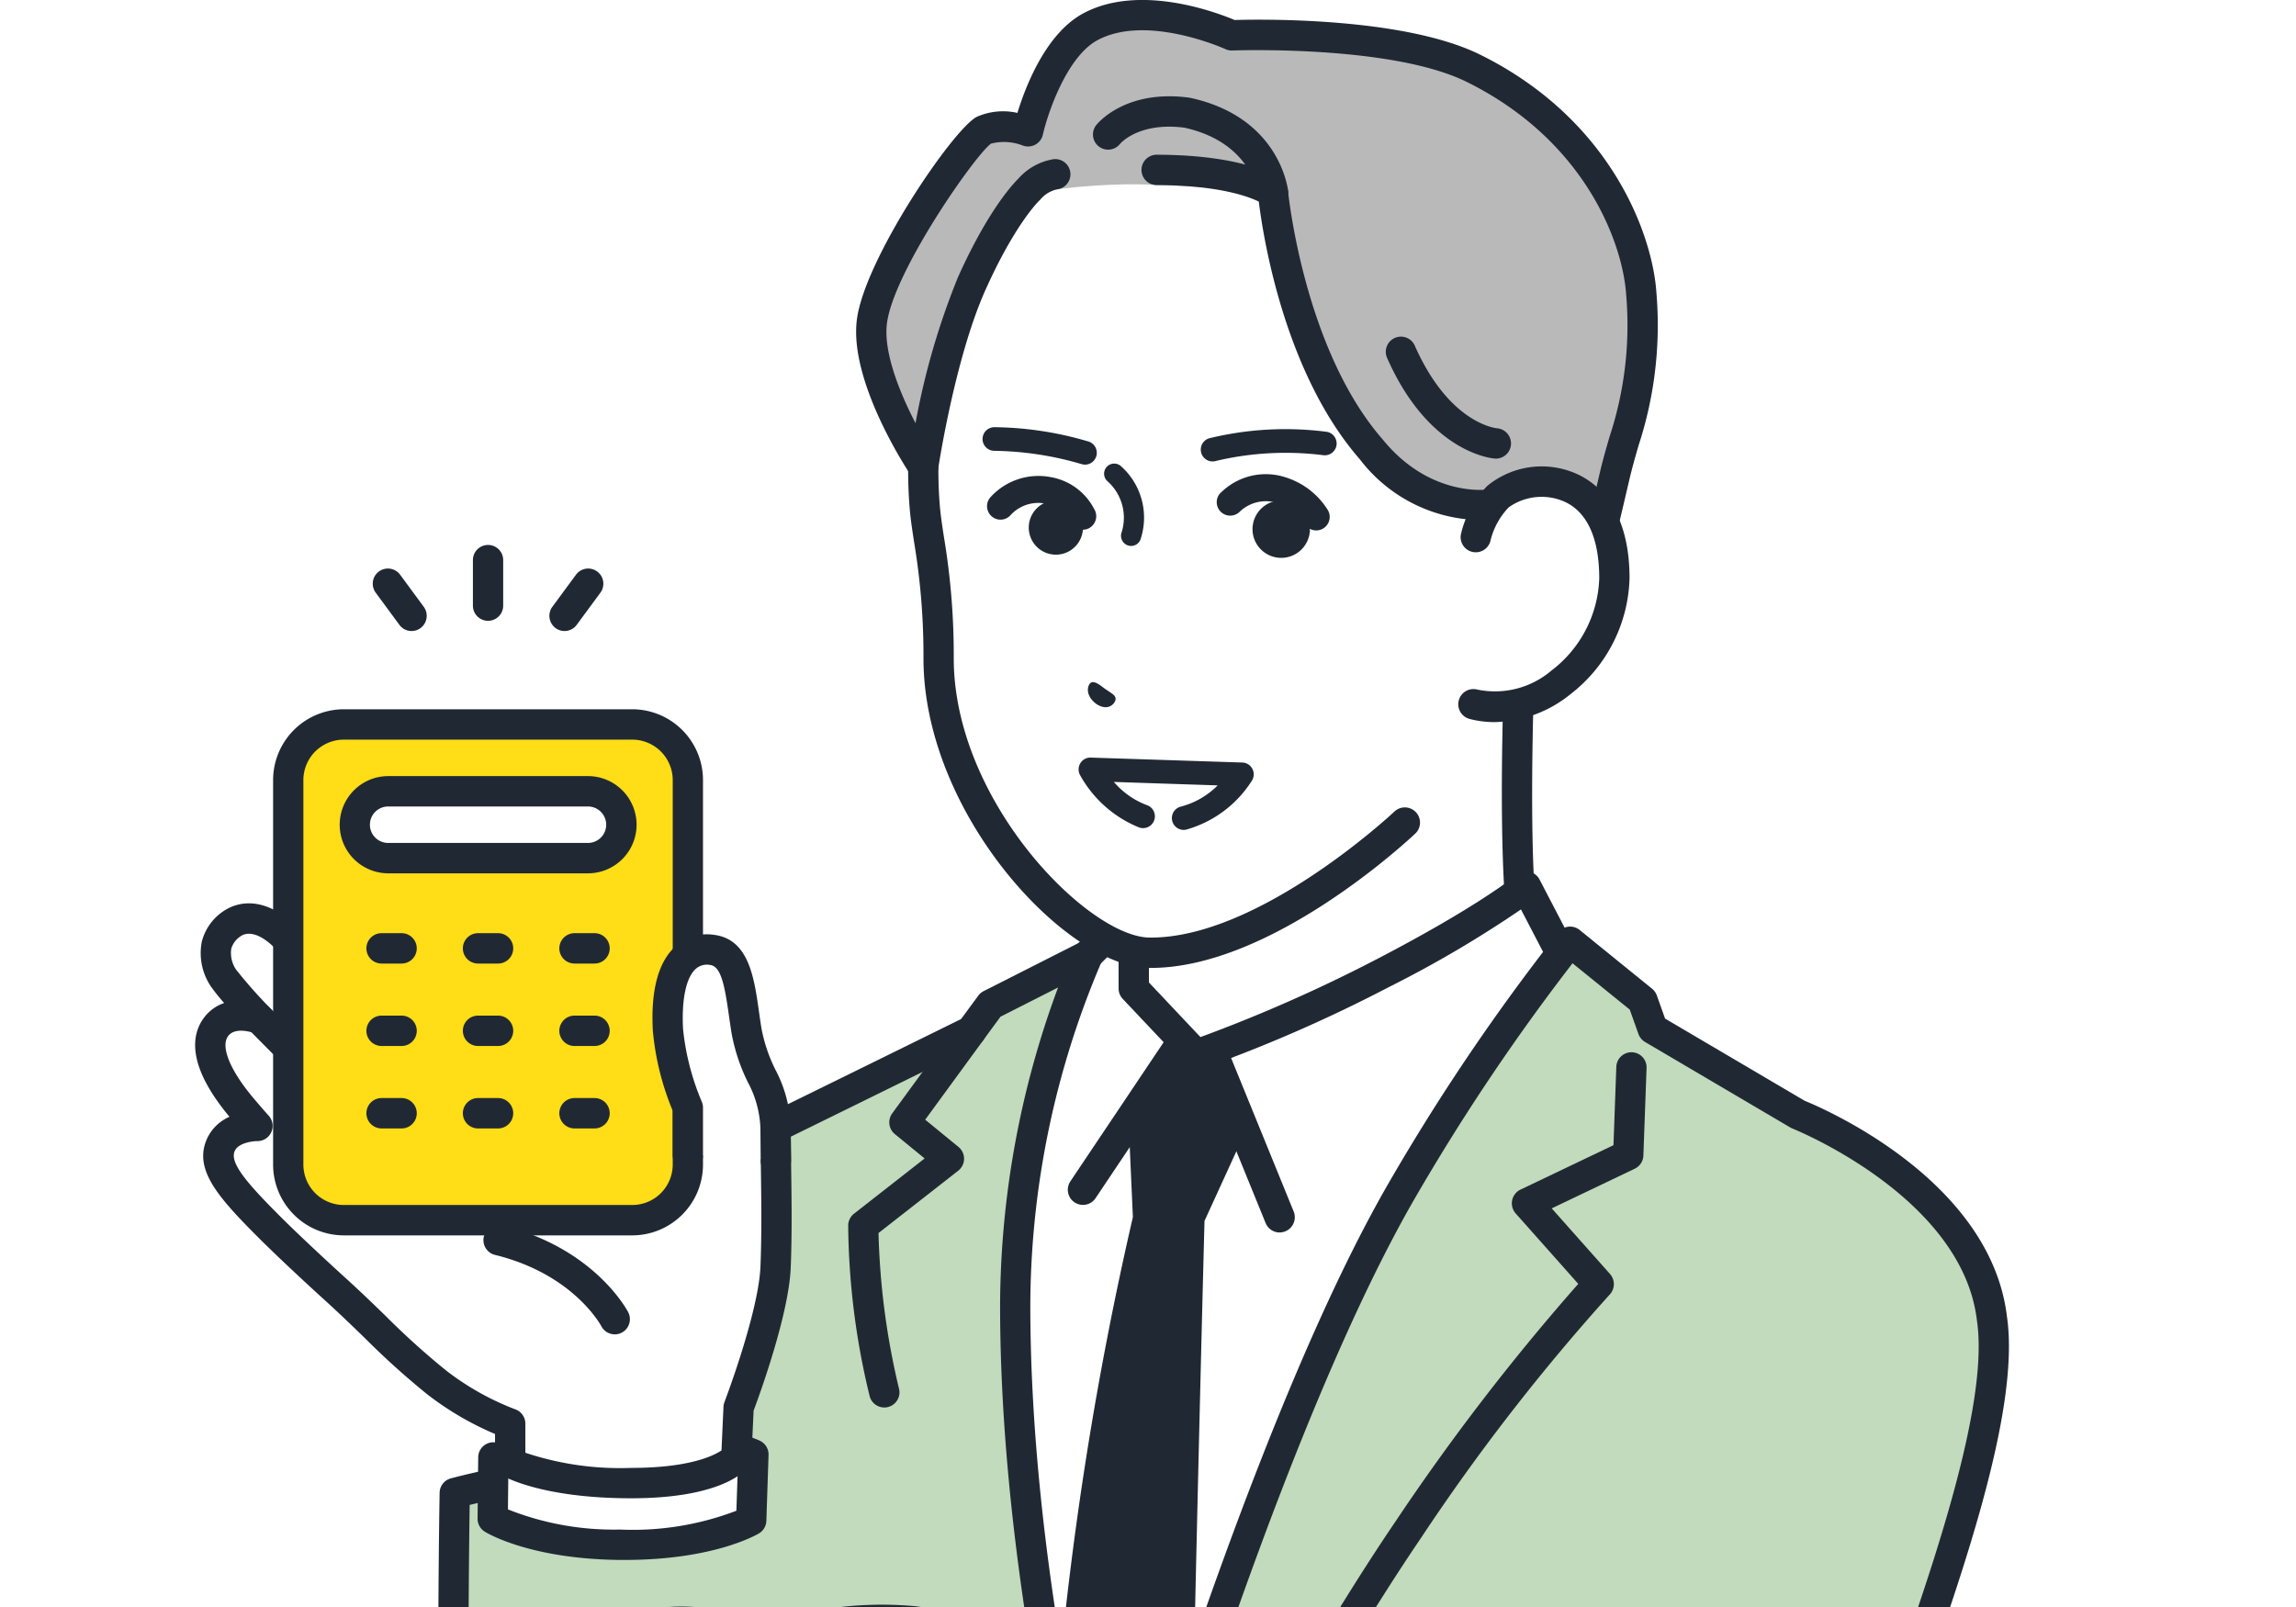
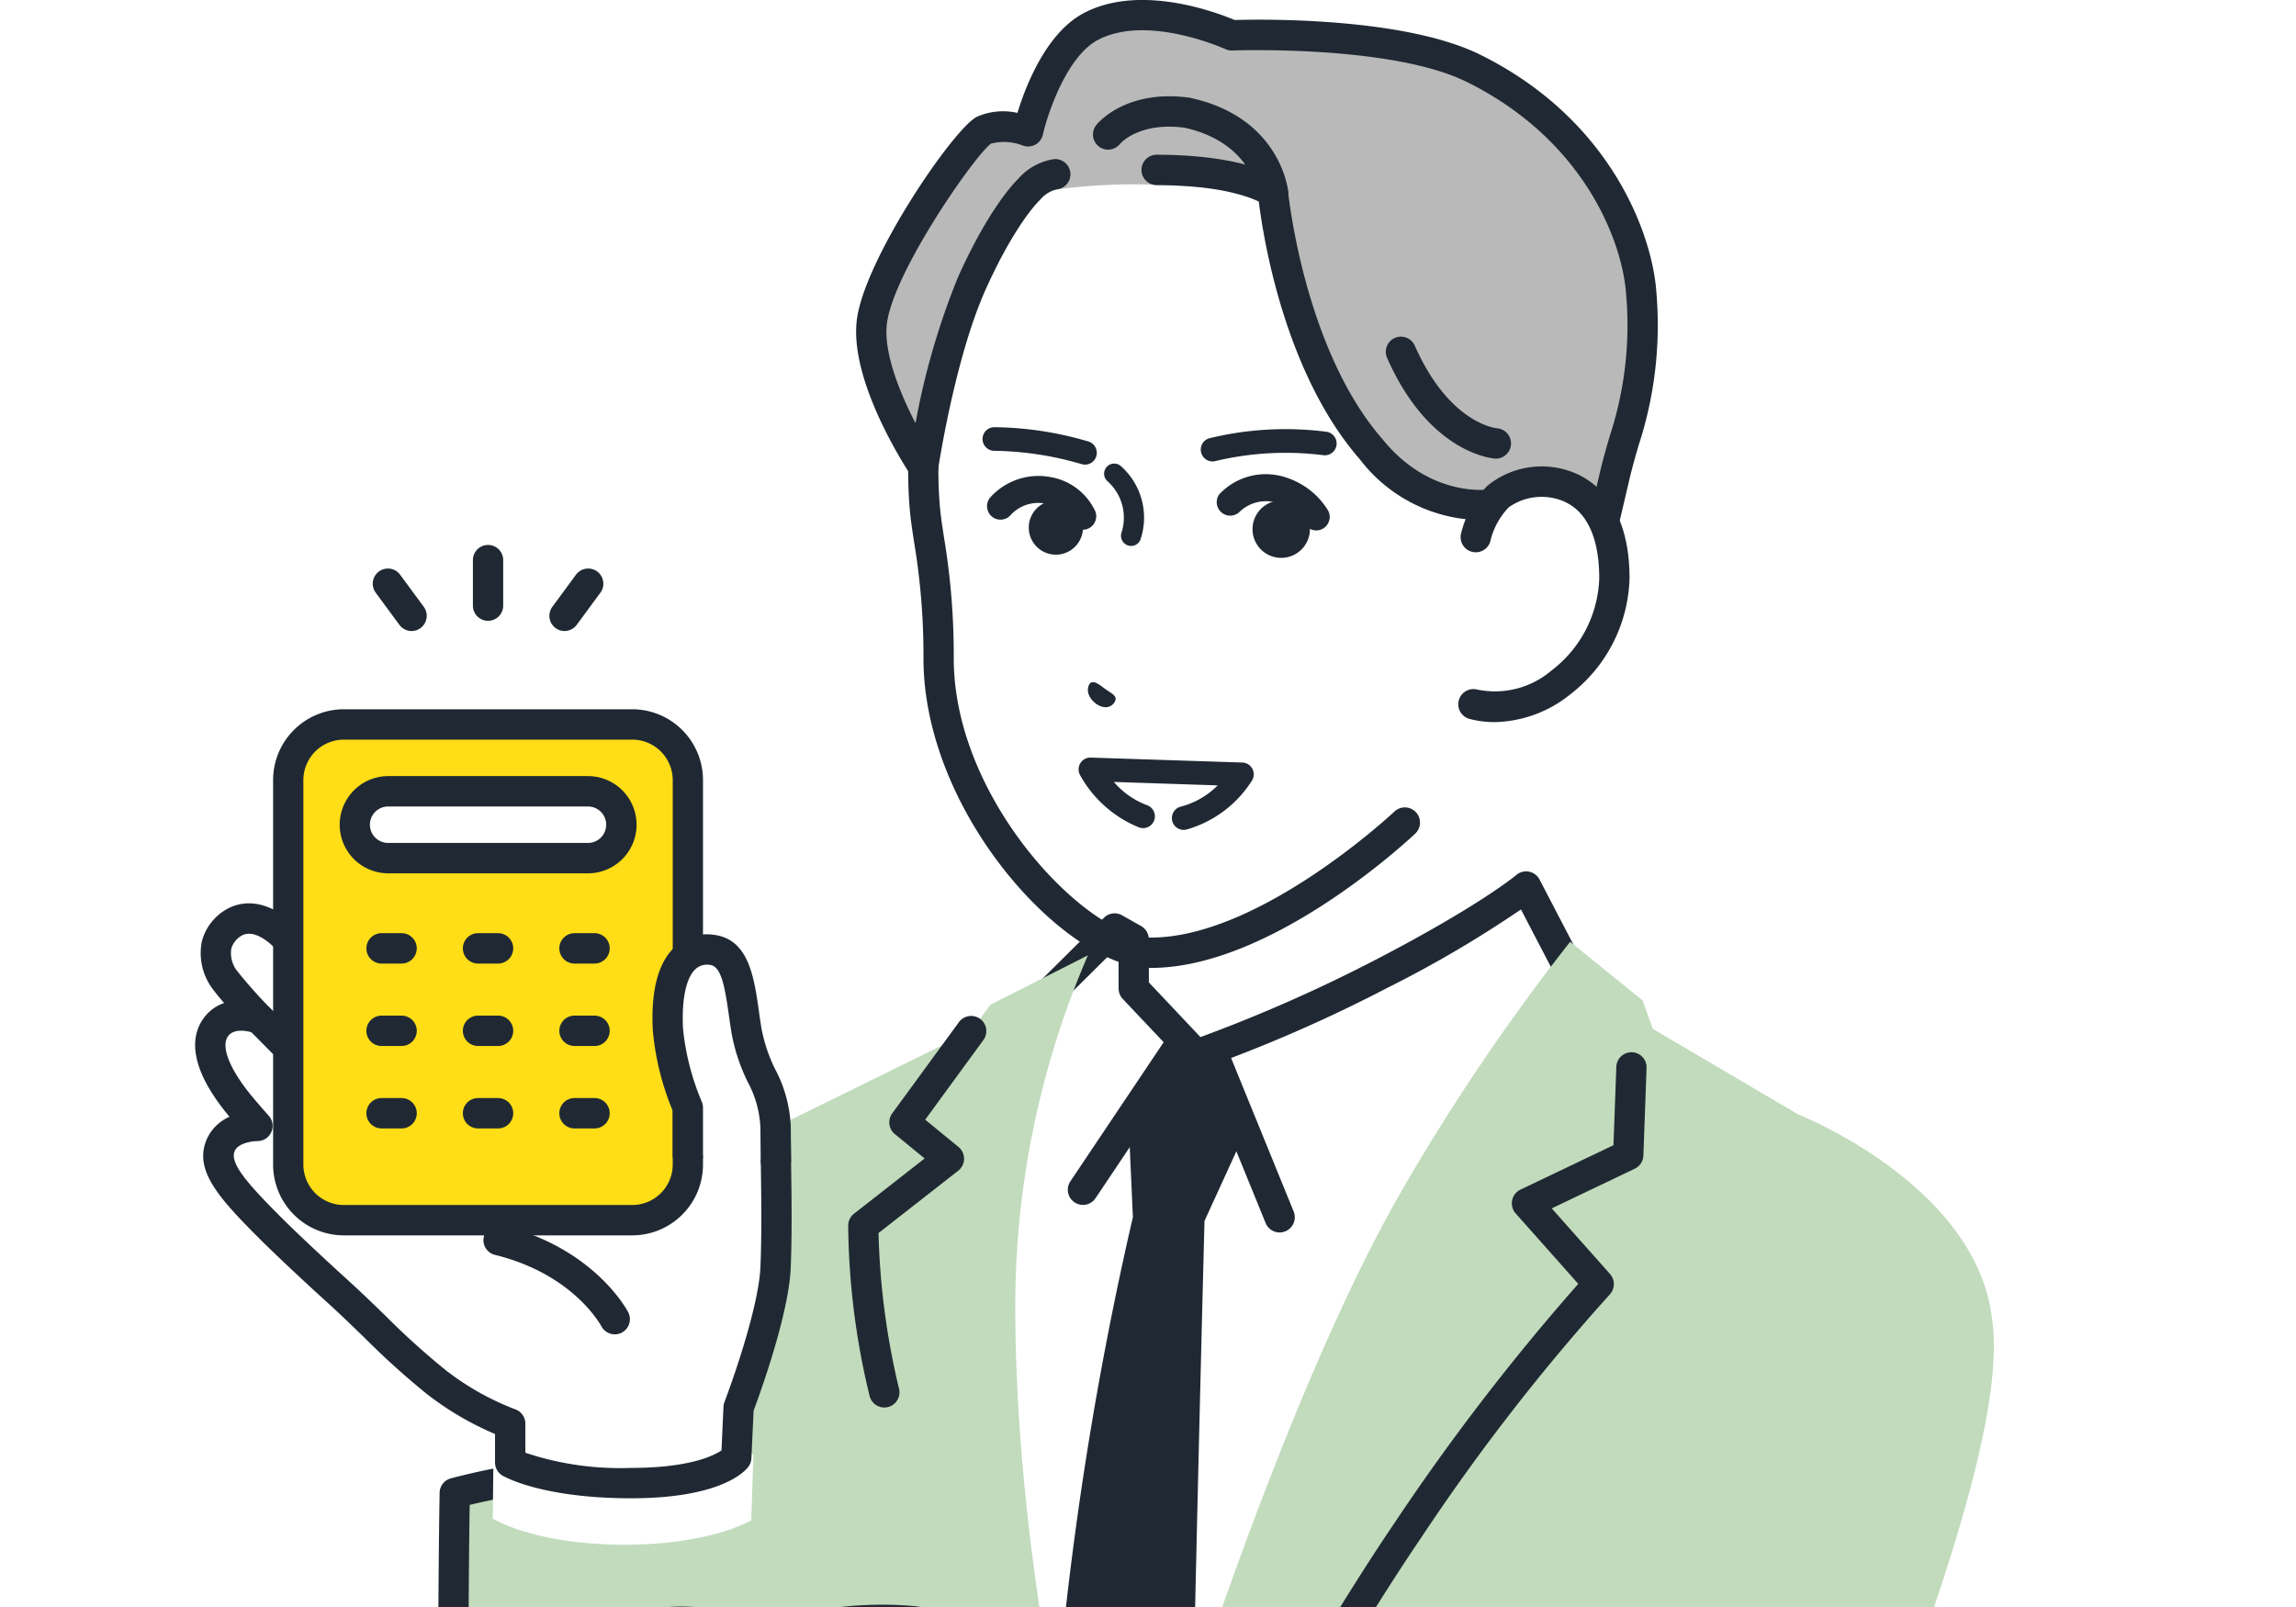
<svg xmlns="http://www.w3.org/2000/svg" width="200" height="140" viewBox="0 0 200 140">
  <defs>
    <style>.a{fill:#fff;}.b{fill:none;}.c{clip-path:url(#a);}.d{clip-path:url(#b);}.e{fill:#202933;}.f{fill:#c1dbbc;}.g{fill:#ffdd17;}.h{fill:#b9b9b9;}</style>
    <clipPath id="a">
      <rect class="a" width="200" height="140" transform="translate(1115 3238)" />
    </clipPath>
    <clipPath id="b">
      <rect class="b" width="158" height="192" />
    </clipPath>
  </defs>
  <g transform="translate(-1115 -3238)">
    <rect class="a" width="200" height="140" transform="translate(1115 3238)" />
    <g class="c">
      <g transform="translate(1132 3238)">
        <g class="d">
          <path class="a" d="M81.758,89.586V70.633l33.658-14.169s-.924,20.766.636,26.586c2.156,8.044,13.675,15.014,13.675,15.014l-6.577,11.651L93.575,122.078l-12.983-1.994L62.837,99.52s18.92-7.538,18.92-9.934" />
-           <path class="e" d="M93.575,123.4a1.307,1.307,0,0,0,.507-.1l29.575-12.363a1.322,1.322,0,0,0,.64-.57l6.577-11.65a1.327,1.327,0,0,0-.466-1.786c-.11-.067-11.091-6.795-13.083-14.224-1.489-5.557-.6-25.977-.593-26.183a1.319,1.319,0,0,0-1.827-1.28L81.248,69.413a1.323,1.323,0,0,0-.809,1.22v18.74C79.264,90.9,70.249,95.144,62.351,98.29a1.327,1.327,0,0,0-.51,2.1L79.6,120.951a1.321,1.321,0,1,0,1.993-1.733L65.041,100.051c1.816-.749,4.824-2.019,7.808-3.4,9.445-4.361,10.228-5.832,10.228-7.068V71.513l30.941-13.025c-.191,5.468-.552,20.008.76,24.905,1.887,7.041,10.175,13.1,13.186,15.109l-5.738,10.165L93.068,120.856a1.325,1.325,0,0,0,.508,2.546" />
          <path class="a" d="M62.456,96.983S70.8,89.326,73.8,87.134l6.294-6.245,1.661.937.006,4.287L87.2,91.88a127.871,127.871,0,0,0,16.092-7.021c9.468-4.9,12.646-7.625,12.646-7.625l5.429,10.436L133.1,96.342,95.379,180.411l-25.716-.285Z" />
          <path class="e" d="M95.365,181.734l-25.716-.285a1.322,1.322,0,0,1-1.3-1.209L61.142,97.1a1.324,1.324,0,0,1,.424-1.091c.34-.312,8.29-7.6,11.372-9.882l6.226-6.176a1.315,1.315,0,0,1,1.573-.213l1.661.937a1.325,1.325,0,0,1,.673,1.152l.005,3.76,4.493,4.762a132.338,132.338,0,0,0,15.119-6.664c9.156-4.74,12.365-7.43,12.394-7.455a1.316,1.316,0,0,1,2.025.394L122.4,86.786l11.488,8.491a1.326,1.326,0,0,1,.42,1.609L96.582,180.954a1.32,1.32,0,0,1-1.2.78Zm25.22-93a1.319,1.319,0,0,1-.387-.453l-4.71-9.053A99.1,99.1,0,0,1,103.9,86.035a127.848,127.848,0,0,1-16.277,7.1,1.313,1.313,0,0,1-1.377-.345L80.8,87.023a1.327,1.327,0,0,1-.361-.908L80.435,82.6l-.123-.07-5.588,5.543a1.291,1.291,0,0,1-.151.128c-2.5,1.825-8.935,7.664-10.747,9.317l7.047,81.294,23.658.263,36.93-82.3Z" />
          <path class="e" d="M94.467,107.369a1.3,1.3,0,0,0,.5-.1,1.325,1.325,0,0,0,.722-1.726l-5.665-13.9a1.32,1.32,0,0,0-1.01-.806l-3.386-.55a1.315,1.315,0,0,0-1.305.568L76.249,102.9a1.32,1.32,0,1,0,2.188,1.477l7.6-11.346,1.823.3,5.385,13.218a1.318,1.318,0,0,0,1.221.823" />
          <path class="e" d="M81.684,106.045l-.372-8.29,4.1-6.165,3.386.55,2.653,6.511-3.529,7.716s-.527,19.883-.985,41.409c-.15,7.041-.121,19.319-.038,29.989l-13.459-.124c.441-10.723,1.04-23.163,1.689-30.478a301.836,301.836,0,0,1,6.552-41.119" />
          <path class="f" d="M49.588,98.681c9.948-4.88,18-8.853,18-8.853l1.691-2.3,8.484-4.3a77.165,77.165,0,0,0-6.327,30.457c0,27.884,8.473,56.135,8.473,56.135s12.136-43.112,24.886-65.551a182.568,182.568,0,0,1,14.977-22.221l6.311,5.108.879,2.469,12.663,7.456s15.5,6.095,16.891,17.771c1.538,10.416-8.259,33.455-12.792,47.193a186.452,186.452,0,0,1-6.555,17.484s-3.02,5.481-12.324,5.481L49.324,185s-10.171.345-17.452-3.783c-13.625-7.723,4.606-61.039,6.6-68.144,3.408-12.118,11.112-14.395,11.112-14.395" />
-           <path class="e" d="M48.671,186.334c.4,0,.639-.007.7-.01a1.323,1.323,0,0,0-.088-2.645c-.12,0-9.9.273-16.76-3.612-4.622-2.62-5.579-12.44-2.768-28.4,2.378-13.5,6.819-27.887,8.954-34.8.486-1.573.837-2.71,1.04-3.433,3.144-11.18,9.935-13.4,10.222-13.487a1.384,1.384,0,0,0,.2-.078C60,95.045,68.093,91.055,68.173,91.016a1.321,1.321,0,0,0,.479-.4l1.5-2.043,5.015-2.544a80.188,80.188,0,0,0-5.051,27.658c0,27.759,8.444,56.232,8.529,56.516a1.319,1.319,0,0,0,1.263.942h.011a1.319,1.319,0,0,0,1.258-.963c.121-.43,12.239-43.216,24.763-65.255a185.856,185.856,0,0,1,14.039-21.007l4.986,4.035.754,2.118a1.326,1.326,0,0,0,.574.7l12.663,7.456a1.4,1.4,0,0,0,.186.091c.147.058,14.784,5.953,16.062,16.7l.005.037c1.152,7.8-4.562,23.644-9.152,36.378-1.33,3.687-2.585,7.17-3.587,10.206-3.5,10.608-6.191,16.659-6.476,17.292-.274.452-3.094,4.765-11.152,4.765a1.323,1.323,0,0,0,0,2.647c9.968,0,13.339-5.912,13.478-6.163.016-.028.03-.057.044-.087a186.19,186.19,0,0,0,6.609-17.621c.991-3,2.24-6.468,3.563-10.138,4.933-13.681,10.523-29.186,9.284-37.648-1.434-11.937-16.125-18.184-17.616-18.788l-12.163-7.162-.718-2.016a1.326,1.326,0,0,0-.414-.584L120.6,81.018a1.315,1.315,0,0,0-1.851.195,185.772,185.772,0,0,0-15.1,22.4c-10.258,18.052-20.2,49.692-23.7,61.362-2.333-9.029-7.2-30.38-7.2-51.29a76.562,76.562,0,0,1,6.2-29.882,1.321,1.321,0,0,0-1.782-1.757l-8.484,4.3a1.325,1.325,0,0,0-.466.394l-1.5,2.038c-1.522.751-8.874,4.374-17.628,8.668-1.084.365-8.514,3.276-11.886,15.266-.194.691-.559,1.872-1.021,3.369-7.8,25.245-16.79,59.583-4.962,66.287,6.485,3.676,14.965,3.962,17.448,3.962" />
          <path class="e" d="M100.846,142.067a1.316,1.316,0,0,0,1.122-.627c1.644-2.666,3.267-5.18,4.824-7.473a180.682,180.682,0,0,1,16.419-21.179,1.328,1.328,0,0,0,.033-1.8l-5.077-5.715,7.234-3.457a1.322,1.322,0,0,0,.751-1.147l.276-7.591a1.319,1.319,0,1,0-2.635-.1l-.247,6.789-8.1,3.87a1.326,1.326,0,0,0-.418,2.076l5.451,6.136a196.569,196.569,0,0,0-15.866,20.619c-1.579,2.325-3.223,4.872-4.887,7.571a1.325,1.325,0,0,0,.427,1.821,1.3,1.3,0,0,0,.693.2" />
          <path class="e" d="M60.029,122.619a1.32,1.32,0,0,0,1.282-1.64,64.7,64.7,0,0,1-1.785-13.559l6.943-5.43a1.326,1.326,0,0,0,.023-2.07l-2.9-2.375,5.067-6.935a1.32,1.32,0,1,0-2.127-1.565L60.72,96.995a1.326,1.326,0,0,0,.23,1.808l2.593,2.12-6.15,4.811a1.323,1.323,0,0,0-.508,1.025,64.726,64.726,0,0,0,1.864,14.853,1.321,1.321,0,0,0,1.28,1.007" />
          <path class="f" d="M54.458,173.275c-.375.637-1.249,6.081-2.279,7.263-.63.722-1.512,3.7-2.855,4.465-1.766,1.005-7.388,2.923-10.606,2.889-7.651-.08-11.586-3.828-14.062-8.811-2.539-5.109-2.027-14.606-2.108-23.789-.129-14.641.064-25.216.064-25.216a60.825,60.825,0,0,1,13.79-1.961,60.944,60.944,0,0,1,15.3,1.864l.236,11.329,1.3,21.3s2.217,8.979,1.223,10.668" />
          <path class="e" d="M39.213,189.221c7.093,0,10.805-3.074,10.962-3.207a1.322,1.322,0,0,0-1.7-2.023c-.026.021-3.195,2.583-9.265,2.583h-.227c-6.328-.067-10.4-2.608-13.2-8.242-2.038-4.1-2.007-11.469-1.976-19.269.005-1.309.01-2.624.005-3.934-.046-13.02.057-21.287.1-24.023a61.747,61.747,0,0,1,12.522-1.667c.053,0,2.8-.122,6.11.063a1.323,1.323,0,0,0,.147-2.643c-3.454-.194-6.233-.071-6.351-.066A61.464,61.464,0,0,0,22.247,128.8a1.323,1.323,0,0,0-.953,1.245c0,.088-.174,8.948-.117,25.088,0,1.3,0,2.612-.006,3.914-.034,8.124-.064,15.8,2.253,20.461,3.253,6.545,8.187,9.63,15.529,9.707h.259" />
          <path class="a" d="M36.5,125.072c8.86-.019,12.133,1.64,12.133,1.64l-.191,5.737s-3.621,2.207-11.447,2.125c-7.581-.08-11.07-2.268-11.07-2.268l.056-5.339Z" />
-           <path class="e" d="M37.416,135.9c7.81,0,11.548-2.223,11.707-2.319a1.325,1.325,0,0,0,.633-1.087l.191-5.737a1.324,1.324,0,0,0-.723-1.225c-.144-.073-3.622-1.783-12.581-1.783h-.149a1.323,1.323,0,0,0,0,2.647h.147a36.175,36.175,0,0,1,10.637,1.222l-.133,3.995a25.235,25.235,0,0,1-10.141,1.639,24.917,24.917,0,0,1-9.757-1.755l.047-4.514a1.319,1.319,0,1,0-2.638-.027l-.056,5.339a1.327,1.327,0,0,0,.62,1.136c.155.1,3.893,2.386,11.755,2.469l.438,0" />
          <path class="a" d="M47.135,126.986l.2-4.366s3.049-7.964,3.223-12.234,0-8.9,0-12.213L49.5,94.726,11.566,85.595,8.343,82.186S6.02,79.179,3.59,80.258a3.277,3.277,0,0,0-1.107,4.967,45.417,45.417,0,0,0,3.125,3.543s-2.572-1.016-3.823.748c-1.609,2.271,1.451,6.016,2.3,7.017.876,1.038,1.352,1.558,1.352,1.558s-2.383-.045-3.164,1.589c-.863,1.8.643,3.673,4.3,7.32,1.311,1.308,3.6,3.458,5.745,5.409,3.25,2.952,5.692,5.647,8.712,8.01a24.474,24.474,0,0,0,6.422,3.6l0,3.389s3,1.789,10.535,1.789c7.473,0,9.16-2.216,9.16-2.216" />
          <path class="e" d="M26.766,128.55a1.324,1.324,0,0,1-.644-1.139l0-2.482a26.483,26.483,0,0,1-5.914-3.466,68.7,68.7,0,0,1-5.46-4.924c-1.049-1.016-2.135-2.067-3.325-3.148-2.213-2.01-4.486-4.15-5.791-5.452-3.7-3.69-5.849-6.126-4.555-8.831a3.845,3.845,0,0,1,1.913-1.816c-3.726-4.46-3.3-7.105-2.283-8.543a3.64,3.64,0,0,1,1.82-1.368A16.471,16.471,0,0,1,1.39,85.967a5.2,5.2,0,0,1-.81-3.937A4.546,4.546,0,0,1,2.948,79.1c.035-.019.072-.038.109-.054,2.63-1.166,5.165.854,6.285,2.273l2.912,3.08,37.556,9.039a1.32,1.32,0,0,1,.953.9l1.057,3.448a1.323,1.323,0,0,1,.058.389c0,1.022.017,2.18.035,3.408.04,2.757.085,5.882-.035,8.859-.167,4.1-2.741,11.141-3.233,12.452l-.192,4.155a1.33,1.33,0,0,1-.27.743c-.348.457-2.475,2.736-10.208,2.736-7.812,0-11.074-1.9-11.209-1.976m19.254-5.991a1.349,1.349,0,0,1,.086-.413c.03-.078,2.974-7.812,3.136-11.813.118-2.9.073-5.989.034-8.712-.017-1.158-.033-2.257-.035-3.247l-.778-2.536-37.2-8.955a1.324,1.324,0,0,1-.649-.376L7.386,83.1c-.028-.03-.057-.065-.082-.1s-1.712-2.118-3.13-1.554a1.944,1.944,0,0,0-1.027,1.2,2.573,2.573,0,0,0,.428,1.84,42.443,42.443,0,0,0,2.981,3.365A1.324,1.324,0,0,1,5.132,90c-.016-.006-1.641-.611-2.274.281-.655.924.2,2.991,2.227,5.394.845,1,1.313,1.513,1.317,1.518a1.325,1.325,0,0,1-.971,2.219H5.388c-.338,0-1.6.14-1.931.838-.487,1.018.978,2.755,4.038,5.809,1.278,1.275,3.516,3.382,5.7,5.366,1.222,1.11,2.323,2.176,3.387,3.207a66.815,66.815,0,0,0,5.25,4.741,23.424,23.424,0,0,0,6.036,3.4,1.322,1.322,0,0,1,.895,1.255l0,2.534a26.055,26.055,0,0,0,9.215,1.32c5.048,0,7.173-1.053,7.87-1.522Z" />
          <path class="e" d="M8.052,92.558a1.313,1.313,0,0,0,.93-.385A1.326,1.326,0,0,0,8.987,90.3L6.542,87.835A1.321,1.321,0,0,0,4.672,89.7l2.444,2.466a1.312,1.312,0,0,0,.935.39" />
          <path class="e" d="M36.552,116.249a1.305,1.305,0,0,0,.614-.154,1.322,1.322,0,0,0,.553-1.78c-.118-.228-3-5.607-10.972-7.56a1.323,1.323,0,0,0-.626,2.572c6.757,1.655,9.165,6.035,9.265,6.22a1.323,1.323,0,0,0,1.167.7" />
          <path class="g" d="M13.193,106.3H37.835a5.094,5.094,0,0,0,5.084-5.1V66.267a3.148,3.148,0,0,0-3.142-3.154H13.193a5.094,5.094,0,0,0-5.085,5.1V101.2a5.094,5.094,0,0,0,5.085,5.1" />
          <path class="e" d="M6.79,101.448V67.966a6.172,6.172,0,0,1,6.153-6.176H38.084a6.172,6.172,0,0,1,6.153,6.176v33.483a6.172,6.172,0,0,1-6.153,6.176H12.943a6.172,6.172,0,0,1-6.153-6.176m6.153-37.012a3.526,3.526,0,0,0-3.516,3.529v33.483a3.526,3.526,0,0,0,3.516,3.529H38.084a3.527,3.527,0,0,0,3.516-3.529V67.966a3.527,3.527,0,0,0-3.516-3.529Z" />
          <path class="a" d="M16.811,74.759H34.216a2.912,2.912,0,0,0,0-5.823H16.811a2.912,2.912,0,0,0,0,5.823" />
          <path class="e" d="M12.591,71.848a4.232,4.232,0,0,1,4.22-4.235H34.216a4.235,4.235,0,0,1,0,8.47H16.811a4.232,4.232,0,0,1-4.22-4.235m4.22-1.588a1.588,1.588,0,0,0,0,3.176H34.216a1.588,1.588,0,0,0,0-3.176Z" />
          <path class="e" d="M33.047,83.944h1.74a1.323,1.323,0,0,0,0-2.647h-1.74a1.323,1.323,0,0,0,0,2.647" />
          <path class="e" d="M24.643,83.944h1.74a1.323,1.323,0,0,0,0-2.647h-1.74a1.323,1.323,0,0,0,0,2.647" />
          <path class="e" d="M16.24,83.944H17.98a1.323,1.323,0,0,0,0-2.647H16.24a1.323,1.323,0,0,0,0,2.647" />
          <path class="e" d="M33.047,91.126h1.74a1.323,1.323,0,0,0,0-2.647h-1.74a1.323,1.323,0,0,0,0,2.647" />
          <path class="e" d="M24.643,91.126h1.74a1.323,1.323,0,0,0,0-2.647h-1.74a1.323,1.323,0,0,0,0,2.647" />
          <path class="e" d="M16.24,91.126H17.98a1.323,1.323,0,0,0,0-2.647H16.24a1.323,1.323,0,0,0,0,2.647" />
          <path class="e" d="M33.047,98.308h1.74a1.323,1.323,0,0,0,0-2.647h-1.74a1.323,1.323,0,0,0,0,2.647" />
          <path class="e" d="M24.643,98.308h1.74a1.323,1.323,0,0,0,0-2.647h-1.74a1.323,1.323,0,0,0,0,2.647" />
          <path class="e" d="M16.24,98.308H17.98a1.323,1.323,0,0,0,0-2.647H16.24a1.323,1.323,0,0,0,0,2.647" />
          <path class="a" d="M45,82.752c2.431.283,2.471,3.764,3.032,7.111.581,3.463,2.523,5.089,2.523,8.4l.025,2.832-7.665-.5V96.5a23.043,23.043,0,0,1-1.737-6.781c-.275-5.107,1.391-7.254,3.822-6.971" />
          <path class="e" d="M50.584,102.419H50.6a1.321,1.321,0,0,0,1.307-1.335l-.024-2.832A11.561,11.561,0,0,0,50.54,93.18a13.657,13.657,0,0,1-1.2-3.537c-.087-.518-.163-1.05-.235-1.566-.418-2.946-.892-6.285-3.945-6.64a4.094,4.094,0,0,0-3.393,1.074c-1.446,1.365-2.084,3.815-1.9,7.284A23.738,23.738,0,0,0,41.6,96.773v3.821a1.319,1.319,0,1,0,2.637,0V96.5a1.327,1.327,0,0,0-.112-.534A21.845,21.845,0,0,1,42.5,89.651c-.136-2.541.254-4.441,1.071-5.212a1.462,1.462,0,0,1,1.283-.373c.961.112,1.273,1.809,1.638,4.385.075.531.154,1.081.246,1.631a16.224,16.224,0,0,0,1.4,4.188,9.169,9.169,0,0,1,1.1,3.992l.024,2.844a1.321,1.321,0,0,0,1.318,1.312" />
          <path class="e" d="M25.513,54.084a1.321,1.321,0,0,0,1.319-1.324V48.794a1.319,1.319,0,1,0-2.638,0v3.967a1.321,1.321,0,0,0,1.319,1.324" />
          <path class="e" d="M32.174,54.974a1.316,1.316,0,0,0,1.062-.538l2.062-2.8a1.32,1.32,0,1,0-2.122-1.571l-2.062,2.8a1.327,1.327,0,0,0,.278,1.85,1.308,1.308,0,0,0,.782.259" />
          <path class="e" d="M18.853,54.974a1.31,1.31,0,0,0,.782-.259,1.327,1.327,0,0,0,.278-1.85l-2.062-2.8a1.32,1.32,0,1,0-2.122,1.571l2.062,2.8a1.316,1.316,0,0,0,1.062.538" />
          <path class="f" d="M137.172,179.53s-4.37,11.009-14.286,11.074c-8.136.054-19-5.222-27.844-9.1-13.369-5.857-23.282-10.066-23.282-10.066a61.429,61.429,0,0,1,3.59-13.506,58.976,58.976,0,0,1,7.99-13.54l10.179,4.636s36.025,22.625,42.362,29.91c.775.892,1.293.588,1.293.588" />
          <path class="e" d="M122.258,192c11.016,0,15.927-11.472,16.13-11.96a1.319,1.319,0,1,0-2.433-1.022c-.043.1-4.452,10.335-13.7,10.335-6.8,0-13.244-2.971-20.069-6.116-2.092-.965-4.257-1.962-6.427-2.864-12.869-5.35-20.155-8.625-22.552-9.721a62.309,62.309,0,0,1,3.366-12.232c.019-.05.979-2.63,2.445-5.619a45.413,45.413,0,0,1,4.716-6.809l24.1,9.985a1.323,1.323,0,0,0,1.007-2.446l-25-10.359a1.315,1.315,0,0,0-1.51.368,53.179,53.179,0,0,0-5.678,8.091c-1.528,3.116-2.5,5.732-2.541,5.841a62.117,62.117,0,0,0-3.663,13.808,1.325,1.325,0,0,0,.751,1.359c.073.034,7.484,3.5,23.552,10.179,2.124.883,4.265,1.87,6.335,2.824,6.782,3.126,13.8,6.357,21.17,6.357" />
-           <path class="a" d="M78.84,146.09l5.188,2.418s.609,4.208-2.524,11.406c-3.036,6.973-6.112,9.585-6.112,9.585l-4.571-1.891L72.6,156.658c3.445-8.192,6.245-10.569,6.245-10.569" />
          <path class="e" d="M75.391,170.821a1.317,1.317,0,0,0,.852-.313c.135-.115,3.346-2.893,6.469-10.065,3.247-7.458,2.647-11.939,2.62-12.126a1.323,1.323,0,0,0-.749-1.01L79.4,144.889a1.315,1.315,0,0,0-1.407.189c-.124.106-3.082,2.677-6.608,11.065a1.319,1.319,0,1,0,2.429,1.029c2.354-5.6,4.391-8.378,5.333-9.484l3.611,1.684a25.448,25.448,0,0,1-2.459,10.01,30.932,30.932,0,0,1-5.212,8.555l-3.761-1.555a1.323,1.323,0,0,0-1,2.447l4.572,1.891a1.307,1.307,0,0,0,.5.1" />
          <path class="a" d="M78.518,149.106l-5.728-2.259s-4.831-4.893-10.2-5.6a31.078,31.078,0,0,0-12.233,1.383s-7.636-2.354-11.3-.824a2.124,2.124,0,0,0-.9,3.445,7.55,7.55,0,0,0,2.436,1.8s-8.071-2.908-12.115-3.831-7.222-1.281-9.31-.824a2.358,2.358,0,0,0-2.08,2.647c.163,1.764,2.253,2.237,2.253,2.237s-1.507.254-1.754,1.507c-.288,1.461.968,2.481,2.222,2.967,2.613,1.011,22.228,9.09,25.615,10.257,3.338,1.15,17.831-.338,20.65.545a34.31,34.31,0,0,1,5.947,2.424,34.053,34.053,0,0,0,4.455-7.86c2.068-5.231,2.038-8.021,2.038-8.021" />
          <path class="e" d="M71.384,166.143a33.507,33.507,0,0,0-5.7-2.317c-1.109-.348-5.225-.235-8.857-.136-5.936.162-9.966.22-11.828-.422-2.3-.794-11.807-4.657-18.746-7.478-3.388-1.377-6.065-2.465-6.915-2.8-2.247-.869-3.413-2.578-3.043-4.458a2.9,2.9,0,0,1,.521-1.183,3.47,3.47,0,0,1-1.039-2.183,3.656,3.656,0,0,1,3.112-4.062c2.18-.477,5.32-.214,9.882.826,2.043.466,5.038,1.409,7.559,2.248a3.4,3.4,0,0,1,.073-1.284,3.489,3.489,0,0,1,2.145-2.311c3.612-1.507,10,.146,11.794.662a31.789,31.789,0,0,1,12.419-1.311c5.167.676,9.732,4.792,10.756,5.773L79,147.874a1.324,1.324,0,0,1,.837,1.217c0,.125.009,3.112-2.131,8.523a35.181,35.181,0,0,1-4.651,8.2,1.316,1.316,0,0,1-1.671.328m.924-18.065a1.324,1.324,0,0,1-.454-.3c-.045-.046-4.588-4.581-9.431-5.215-5.544-.727-11.577,1.3-11.636,1.324a1.318,1.318,0,0,1-.813.013c-2-.615-7.769-1.97-10.41-.868-.348.145-.552.325-.607.535a1.124,1.124,0,0,0,.239.87,6.111,6.111,0,0,0,1.942,1.412,1.323,1.323,0,0,1-.988,2.452c-.08-.029-8.043-2.892-11.961-3.785-4.115-.939-6.973-1.207-8.736-.821-1.139.249-1.078.914-1.049,1.232.072.775,1.23,1.068,1.23,1.068a1.327,1.327,0,0,1,1.037,1.326,1.313,1.313,0,0,1-1.091,1.267c-.125.025-.641.184-.7.462-.166.842,1.243,1.413,1.4,1.475.872.337,3.557,1.429,6.957,2.812,6.911,2.809,16.375,6.657,18.612,7.428,1.551.534,6.736.392,10.9.279,5.075-.139,8.261-.2,9.716.255a39.671,39.671,0,0,1,5.156,2,33.318,33.318,0,0,0,3.628-6.664,28.415,28.415,0,0,0,1.869-6.66Z" />
          <path class="e" d="M51.787,150.775a1.324,1.324,0,0,0,.129-2.64l-5.194-.518L41,145.794a1.323,1.323,0,0,0-.8,2.523l5.857,1.864a1.36,1.36,0,0,0,.268.055l5.332.531a1.294,1.294,0,0,0,.132.007" />
          <path class="e" d="M39.052,154.924a1.324,1.324,0,0,0,.464-2.563c-9.875-3.721-19.738-6.329-19.837-6.355a1.323,1.323,0,0,0-.669,2.56c.1.026,9.834,2.6,19.578,6.273a1.323,1.323,0,0,0,.463.084" />
-           <path class="a" d="M93.693,4.9c18.9.245,21.587,22.235,21.664,31.108.052,5.977.052,11.617.052,11.617v8.84L105.372,71.659S93.289,83.1,83.113,83c-6-.061-18.352-12.26-18.352-25.649,0-6.843-.909-10.049-1.186-12.934-.56-5.948-.142-20.809,10.186-31.695C78.652,7.568,86.95,4.813,93.693,4.9" />
          <path class="e" d="M83.251,84.324c10.55,0,22.52-11.223,23.027-11.7a1.321,1.321,0,0,0-1.81-1.925c-.117.11-11.718,10.981-21.215,10.981h-.126C77.8,81.623,66.079,69.827,66.079,57.352a62.108,62.108,0,0,0-.847-10.52c-.144-.943-.27-1.757-.345-2.541-.29-3.081-1.181-19.051,9.829-30.656,4.877-5.14,12.831-7.414,18.673-7.414l.287,0c7.617.1,13.239,3.984,16.708,11.549,3.216,7.011,3.627,15.1,3.654,18.247.052,5.9.052,11.549.052,11.606v8.839a1.319,1.319,0,1,0,2.637,0V47.625c0-.057,0-5.714-.052-11.629-.029-3.322-.466-11.855-3.9-19.331C108.9,8.214,102.309,3.688,93.71,3.577l-.311,0c-6.413,0-15.175,2.525-20.592,8.235-11.8,12.436-10.854,29.448-10.544,32.733.082.86.219,1.75.363,2.692a59.827,59.827,0,0,1,.816,10.117c0,13.543,12.438,26.9,19.658,26.972h.151" />
          <path class="h" d="M93.888,16.759s1.326,14.117,8.574,22.408c4.655,5.685,10.441,4.783,10.441,4.783l4.385,3.494h4.955s.738-3.086,1.389-5.89c1.1-4.723,2.865-7.8,2.343-15.932-.316-4.913-3.869-14.349-14.617-19.667C104.4,2.512,90.292,3.078,90.292,3.078s-7.38-3.4-12.313-.741c-3.836,2.065-5.426,9.107-5.426,9.107s-2.387-.871-3.864-.087S59.6,22.99,58.95,28s4.468,12.635,4.468,12.635,1.451-9.76,4.229-15.946S72.64,16.5,72.64,16.5h2.374a54.682,54.682,0,0,1,5.513-.427c3.886-.139,13.36.688,13.36.688" />
          <path class="e" d="M113.316,39.955a1.324,1.324,0,0,0,.083-2.644c-.152-.014-4.185-.461-7.16-7.2a1.319,1.319,0,1,0-2.411,1.073c3.668,8.306,9.17,8.752,9.4,8.767.028,0,.057,0,.085,0" />
          <path class="e" d="M93.886,18.077a1.4,1.4,0,0,0,.154-.009A1.318,1.318,0,0,0,95.2,16.615c-.029-.261-.786-6.414-8.516-8.09-.034-.007-.069-.013-.1-.018C81.019,7.76,78.59,10.77,78.49,10.9a1.32,1.32,0,1,0,2.073,1.636c.053-.063,1.659-1.923,5.615-1.411,5.769,1.276,6.377,5.606,6.4,5.79a1.326,1.326,0,0,0,1.309,1.163" />
          <path class="e" d="M117.287,48.767h4.954a1.319,1.319,0,0,0,1.282-1.015c.007-.031.746-3.122,1.392-5.9.249-1.072.541-2.085.825-3.066a33.648,33.648,0,0,0,1.55-13.251c-.325-5.054-3.923-15.116-15.35-20.77-6.68-3.305-19.222-3.086-21.395-3.022-1.511-.639-8.273-3.223-13.19-.575-3.261,1.756-5.03,6.379-5.73,8.668a5.638,5.638,0,0,0-3.553.349C65.982,11.3,58.325,22.569,57.642,27.83c-.707,5.444,4.462,13.218,4.683,13.546a1.317,1.317,0,0,0,2.4-.544c.014-.1,1.458-9.654,4.128-15.6,2.591-5.769,4.66-7.739,4.681-7.759a1.389,1.389,0,0,0,.129-.136,2.607,2.607,0,0,1,1.417-.84,1.323,1.323,0,0,0-.319-2.627,5.2,5.2,0,0,0-3.076,1.717c-.435.426-2.625,2.743-5.236,8.558a64.074,64.074,0,0,0-3.7,12.722c-1.381-2.662-2.812-6.207-2.489-8.7.59-4.539,7.705-14.7,9.07-15.656a4.534,4.534,0,0,1,2.779.174,1.321,1.321,0,0,0,1.733-.953C74.247,9.941,75.9,4.958,78.6,3.5c4.29-2.311,11.074.747,11.141.779a1.274,1.274,0,0,0,.6.119c.136,0,13.856-.512,20.429,2.74,10.347,5.12,13.6,14.079,13.884,18.566a31,31,0,0,1-1.45,12.344c-.293,1.014-.6,2.062-.861,3.2-.417,1.8-.874,3.726-1.145,4.868h-3.454l-4.025-3.207a1.316,1.316,0,0,0-1.022-.271c-.2.03-5.133.676-9.221-4.315l-.027-.033c-6.874-7.864-8.239-21.523-8.253-21.66a1.325,1.325,0,0,0-.489-.909c-.284-.228-3.007-2.23-10.986-2.242h0a1.324,1.324,0,0,0,0,2.647c5.352.007,7.977.972,8.93,1.436.37,3,2.209,14.9,8.806,22.457a13.451,13.451,0,0,0,11.038,5.289l3.973,3.166a1.315,1.315,0,0,0,.82.287" />
          <path class="a" d="M113.491,43.266c1.985-2.016,10.14-2.953,10.14,7.115,0,6.409-6.407,12.493-12.274,10.972l.2-14.578a7.606,7.606,0,0,1,1.929-3.509" />
          <path class="e" d="M113.2,62.909a10.794,10.794,0,0,0,6.572-2.409,13.21,13.21,0,0,0,5.174-10.118c0-6.27-3-8.445-4.8-9.183a7.464,7.464,0,0,0-7.6,1.138,8.979,8.979,0,0,0-2.286,4.187,1.319,1.319,0,1,0,2.588.51,6.366,6.366,0,0,1,1.575-2.837,4.948,4.948,0,0,1,4.724-.549c2.067.852,3.16,3.18,3.16,6.734a10.512,10.512,0,0,1-4.152,8.026,7.579,7.579,0,0,1-6.474,1.665,1.323,1.323,0,0,0-.66,2.563,8.669,8.669,0,0,0,2.176.274" />
          <path class="e" d="M80.181,60.862c-.028-.324-.378-.47-.936-.858-.539-.418-.889-.655-1.17-.558s-.683,1.022.391,1.86c1.114.771,1.743-.108,1.714-.443" />
          <path class="e" d="M88.621,40.2a1.051,1.051,0,0,0,.282-.039,26.334,26.334,0,0,1,9.355-.507,1.029,1.029,0,0,0,.288-2.038,28.011,28.011,0,0,0-10.206.565,1.03,1.03,0,0,0,.281,2.019" />
          <path class="e" d="M77.511,40.478a1.03,1.03,0,0,0,.3-2.015,29.774,29.774,0,0,0-8.2-1.247,1.029,1.029,0,0,0,.014,2.059h.015a28.179,28.179,0,0,1,7.573,1.158,1.02,1.02,0,0,0,.3.045" />
          <path class="e" d="M97.656,46.21a1.167,1.167,0,0,0,.676-.216,1.18,1.18,0,0,0,.28-1.64A6.663,6.663,0,0,0,95.03,41.6a5.554,5.554,0,0,0-5.817,1.457,1.174,1.174,0,0,0,1.8,1.5,3.305,3.305,0,0,1,3.4-.688,4.456,4.456,0,0,1,2.279,1.84,1.169,1.169,0,0,0,.958.5" />
          <path class="e" d="M77.319,46.151a1.164,1.164,0,0,0,.617-.178,1.179,1.179,0,0,0,.378-1.62,5.264,5.264,0,0,0-3.822-2.793,5.639,5.639,0,0,0-5.162,1.7,1.174,1.174,0,0,0,1.646,1.675,3.273,3.273,0,0,1,3.086-1.061,2.975,2.975,0,0,1,2.259,1.722,1.171,1.171,0,0,0,1,.556" />
          <path class="e" d="M97.1,46.248A2.5,2.5,0,1,1,94.606,43.6,2.572,2.572,0,0,1,97.1,46.248" />
          <path class="e" d="M77.318,46.248A2.361,2.361,0,1,1,74.974,43.6a2.509,2.509,0,0,1,2.344,2.647" />
          <path class="e" d="M86.1,72.3a1.048,1.048,0,0,0,.236-.027,9.955,9.955,0,0,0,5.73-4.288,1.029,1.029,0,0,0-.848-1.554L78.012,66a1.019,1.019,0,0,0-.9.482,1.033,1.033,0,0,0-.04,1.025,10.279,10.279,0,0,0,5.167,4.585A1.029,1.029,0,0,0,82.9,70.14a7.041,7.041,0,0,1-2.873-2.018l9.042.3a7,7,0,0,1-3.205,1.848A1.03,1.03,0,0,0,86.1,72.3" />
          <path class="e" d="M81.53,47.562a.874.874,0,0,0,.813-.553,6,6,0,0,0-1.686-6.386.881.881,0,0,0-1.219,1.272,4.255,4.255,0,0,1,1.269,4.467.887.887,0,0,0,.5,1.139.874.874,0,0,0,.321.061" />
        </g>
      </g>
    </g>
  </g>
</svg>